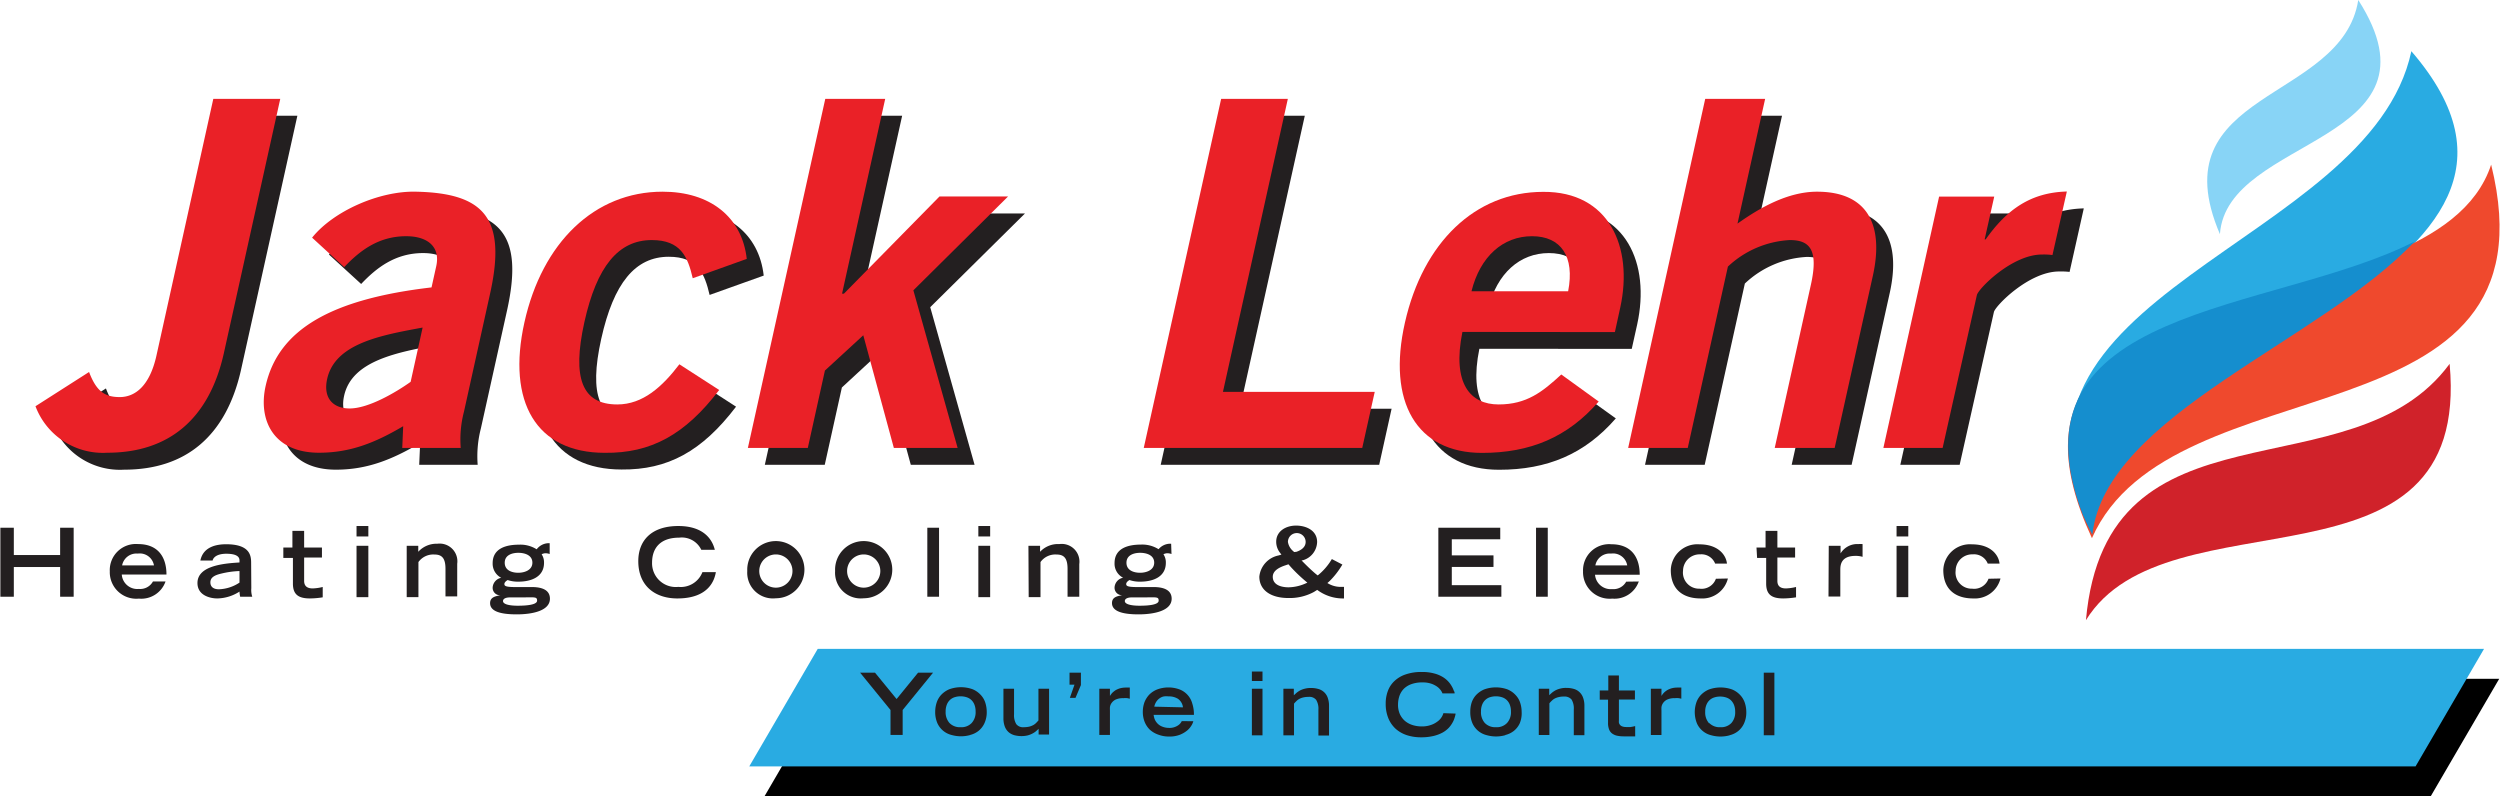
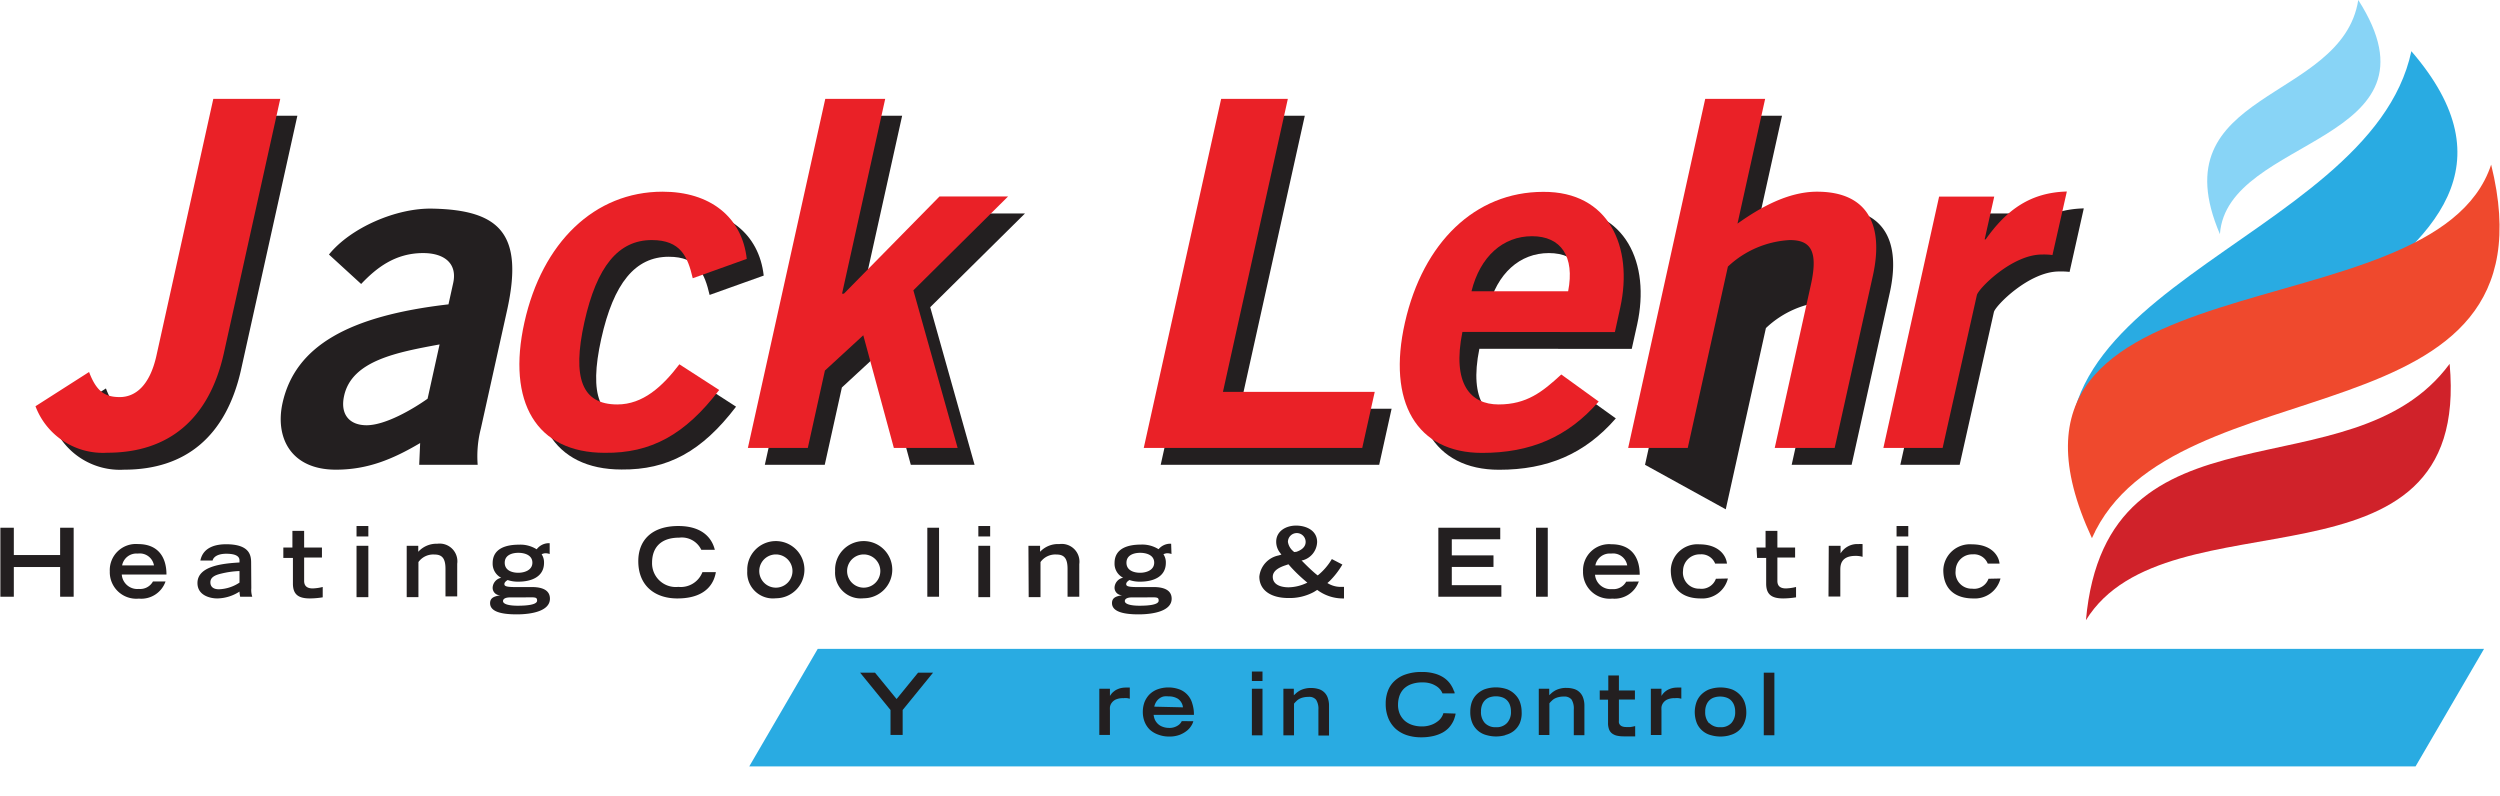
<svg xmlns="http://www.w3.org/2000/svg" id="a347128a-5552-4fc4-b569-ef2e96c2628c" data-name="Layer 1" width="4.05in" height="1.29in" viewBox="0 0 291.92 93.01">
  <defs>
    <clipPath id="b673e307-7d06-4046-943b-d615bfd2a9ae" transform="translate(-8.31 -0.55)">
      <rect width="306" height="102.39" fill="none" />
    </clipPath>
  </defs>
  <g>
    <polygon points="0 61.64 1.57 61.64 1.57 64.83 6.98 64.83 6.98 61.64 8.56 61.64 8.56 69.7 6.98 69.7 6.98 66.23 1.57 66.23 1.57 69.7 0 69.7 0 61.64" fill="#231f20" />
    <path d="M26.25,66.59a1.68,1.68,0,0,0-1.89-1.38,1.7,1.7,0,0,0-1.83,1.38Zm1.35,1.88a3,3,0,0,1-3.11,2,3.1,3.1,0,0,1-3.4-3.19A3.05,3.05,0,0,1,24.4,64.1c2.23,0,3.31,1.41,3.31,3.56H22.49a1.82,1.82,0,0,0,2,1.68,1.7,1.7,0,0,0,1.64-.87Z" transform="translate(-8.31 -0.55)" fill="#231f20" />
    <path d="M36.24,67.25a10.51,10.51,0,0,0-2.14.3c-.85.2-1.25.49-1.26,1s.32.83,1,.83a4.62,4.62,0,0,0,2.4-.78Zm1.38,2a2.61,2.61,0,0,0,.11,1H36.32a3.09,3.09,0,0,1-.08-.6,4.93,4.93,0,0,1-2.6.8c-.79,0-2.31-.33-2.31-1.8,0-2,3-2.29,4.91-2.4V66c0-.45-.41-.77-1.54-.77s-1.53.46-1.6.79H31.67c.33-1.62,1.91-1.9,3-1.9,2.87,0,2.93,1.4,2.93,2.22Z" transform="translate(-8.31 -0.55)" fill="#231f20" />
    <path d="M41.36,64.5h1.06V62.56h1.37V64.5h2.08v1.17H43.79V68.4c0,.42.17.88,1,.88a5.41,5.41,0,0,0,1.17-.17v1.21a9.88,9.88,0,0,1-1.48.13c-1.31,0-2-.42-2-1.73v-3H41.36Z" transform="translate(-8.31 -0.55)" fill="#231f20" />
    <path d="M49.91,64.3h1.38v6H49.91Zm0-2.31h1.38v1.22H49.91Z" transform="translate(-8.31 -0.55)" fill="#231f20" />
    <path d="M55.77,64.3h1.35V65a2.88,2.88,0,0,1,2.23-.94,2.07,2.07,0,0,1,2.32,2.34v3.81H60.3V67c0-1.18-.36-1.68-1.28-1.68a2.13,2.13,0,0,0-1.88.88v4.1H55.77Z" transform="translate(-8.31 -0.55)" fill="#231f20" />
    <path d="M70.45,66.27c0-.89-.91-1.15-1.64-1.15s-1.59.26-1.59,1.16.85,1.17,1.58,1.17,1.65-.3,1.65-1.18M67.8,70.33c-.32,0-.78.09-.78.43s.64.54,1.73.54S71,71.18,71,70.71s-.24-.39-1.76-.38Zm4.67-5.07a1.54,1.54,0,0,0-.5-.09,1.09,1.09,0,0,0-.44.12,1.71,1.71,0,0,1,.28,1c0,1.62-1.45,2.2-3,2.2a3.67,3.67,0,0,1-1.25-.19c-.16.1-.38.26-.38.47s.13.36,1.33.35h1.87c1.35,0,2.12.43,2.12,1.36,0,1.42-2.07,1.83-3.87,1.83S65.51,72,65.51,71c0-.71.63-.81,1.2-.92v0a.87.87,0,0,1-.9-.92,1.23,1.23,0,0,1,1-1.12v0a1.85,1.85,0,0,1-1-1.71c0-1.75,1.61-2.16,3.07-2.16a3.56,3.56,0,0,1,2.07.54A1.8,1.8,0,0,1,72.25,64h.22Z" transform="translate(-8.31 -0.55)" fill="#231f20" />
    <path d="M91.88,67.38c-.15.9-.8,3.07-4.5,3.07-2.55,0-4.56-1.42-4.56-4.36,0-2.35,1.48-4.1,4.68-4.1,3.6,0,4.14,2.34,4.26,2.78H90.18a2.52,2.52,0,0,0-2.59-1.42c-2.23,0-3.16,1.25-3.16,2.92A2.77,2.77,0,0,0,87.5,69.1a2.71,2.71,0,0,0,2.81-1.72Z" transform="translate(-8.31 -0.55)" fill="#231f20" />
    <path d="M100.83,67.25a1.94,1.94,0,1,0-3.88,0,1.94,1.94,0,1,0,3.88,0m-5.28,0a3.34,3.34,0,1,1,3.34,3.18,3,3,0,0,1-3.34-3.18" transform="translate(-8.31 -0.55)" fill="#231f20" />
    <path d="M111.09,67.25a1.94,1.94,0,1,0-3.88,0,1.94,1.94,0,1,0,3.88,0m-5.28,0a3.34,3.34,0,1,1,3.34,3.18,3,3,0,0,1-3.34-3.18" transform="translate(-8.31 -0.55)" fill="#231f20" />
    <rect x="108.27" y="61.64" width="1.37" height="8.06" fill="#231f20" />
    <path d="M122.54,64.3h1.38v6h-1.38Zm0-2.31h1.38v1.22h-1.38Z" transform="translate(-8.31 -0.55)" fill="#231f20" />
    <path d="M128.39,64.3h1.36V65A2.87,2.87,0,0,1,132,64.1a2.07,2.07,0,0,1,2.33,2.34v3.81h-1.37V67c0-1.18-.36-1.68-1.28-1.68a2.13,2.13,0,0,0-1.88.88v4.1h-1.38Z" transform="translate(-8.31 -0.55)" fill="#231f20" />
    <path d="M143.08,66.27c0-.89-.91-1.15-1.64-1.15s-1.6.26-1.6,1.16.86,1.17,1.59,1.17,1.65-.3,1.65-1.18m-2.65,4.06c-.32,0-.78.09-.78.43s.64.54,1.73.54,2.22-.12,2.22-.59-.24-.39-1.76-.38Zm4.67-5.07a1.54,1.54,0,0,0-.5-.09,1.09,1.09,0,0,0-.44.12,1.71,1.71,0,0,1,.28,1c0,1.62-1.45,2.2-3,2.2a3.63,3.63,0,0,1-1.25-.19c-.16.1-.38.26-.38.47s.13.36,1.33.35H143c1.34,0,2.12.43,2.12,1.36,0,1.42-2.07,1.83-3.87,1.83s-3.1-.33-3.1-1.32c0-.71.63-.81,1.2-.92v0a.87.87,0,0,1-.9-.92,1.23,1.23,0,0,1,1-1.12v0a1.83,1.83,0,0,1-1-1.71c0-1.75,1.61-2.16,3.07-2.16a3.58,3.58,0,0,1,2.07.54,1.8,1.8,0,0,1,1.25-.64h.22Z" transform="translate(-8.31 -0.55)" fill="#231f20" />
    <path d="M159.7,65c.53-.18,1.07-.53,1.07-1.15a1,1,0,0,0-2.07,0,1.75,1.75,0,0,0,.53,1l.2.18Zm-.92,4.15a5.1,5.1,0,0,0,1.84-.39l.35-.15-.35-.3a17.84,17.84,0,0,1-1.57-1.52l-.29-.33-.32.11c-.61.2-1.51.57-1.51,1.35,0,1,1.08,1.23,1.85,1.23M165,70.45a5,5,0,0,1-2.88-1l-.38.24a5.93,5.93,0,0,1-3,.71c-2,0-3.38-.89-3.38-2.5a2.81,2.81,0,0,1,2.24-2.47l.34-.1-.19-.25a2.08,2.08,0,0,1-.42-1.25c0-1.25,1.15-1.89,2.32-1.89s2.46.56,2.46,1.92A2.29,2.29,0,0,1,160.41,66l-.12,0,.09.1c.49.5,1,1,1.53,1.45l.26.21.1-.07A7.06,7.06,0,0,0,163.74,66l.09-.15,1.23.64-.09.15a9.43,9.43,0,0,1-1.39,1.77l-.27.24a2.92,2.92,0,0,0,1.65.45h.29v1.35Z" transform="translate(-8.31 -0.55)" fill="#231f20" />
    <polygon points="167.96 61.64 175.19 61.64 175.19 62.99 169.53 62.99 169.53 64.87 174.4 64.87 174.4 66.22 169.53 66.22 169.53 68.35 175.32 68.35 175.32 69.7 167.96 69.7 167.96 61.64" fill="#231f20" />
    <rect x="179.37" y="61.64" width="1.37" height="8.06" fill="#231f20" />
    <path d="M198.33,66.59a1.68,1.68,0,0,0-1.89-1.38,1.7,1.7,0,0,0-1.83,1.38Zm1.35,1.88a3,3,0,0,1-3.1,2,3.11,3.11,0,0,1-3.41-3.19,3.05,3.05,0,0,1,3.31-3.16c2.24,0,3.31,1.41,3.31,3.56h-5.22a1.84,1.84,0,0,0,2,1.68,1.7,1.7,0,0,0,1.64-.87Z" transform="translate(-8.31 -0.55)" fill="#231f20" />
    <path d="M210.09,68.12a3.08,3.08,0,0,1-3.2,2.33c-1.91,0-3.47-.93-3.47-3.32a3.1,3.1,0,0,1,3.34-3c2.19,0,3.12,1.24,3.22,2.25H208.6a1.72,1.72,0,0,0-1.75-1.08,1.94,1.94,0,0,0-2,1.91,1.88,1.88,0,0,0,1.93,2.1,1.78,1.78,0,0,0,1.91-1.16Z" transform="translate(-8.31 -0.55)" fill="#231f20" />
    <path d="M213.43,64.5h1.06V62.56h1.38V64.5h2.07v1.17h-2.07V68.4c0,.42.16.88,1,.88a5.49,5.49,0,0,0,1.18-.17v1.21a10.11,10.11,0,0,1-1.49.13c-1.31,0-2-.42-2-1.73v-3h-1.06Z" transform="translate(-8.31 -0.55)" fill="#231f20" />
    <path d="M221.87,64.3h1.38v.89h0a2.28,2.28,0,0,1,2.08-1.09,3.55,3.55,0,0,1,.49,0v1.49a2.74,2.74,0,0,0-.84-.11c-1.75,0-1.75,1.17-1.76,1.59v3.16h-1.38Z" transform="translate(-8.31 -0.55)" fill="#231f20" />
    <path d="M229.79,64.3h1.37v6h-1.37Zm0-2.31h1.37v1.22h-1.37Z" transform="translate(-8.31 -0.55)" fill="#231f20" />
    <path d="M241.93,68.12a3.09,3.09,0,0,1-3.21,2.33c-1.9,0-3.47-.93-3.47-3.32a3.11,3.11,0,0,1,3.35-3c2.19,0,3.12,1.24,3.22,2.25h-1.38a1.72,1.72,0,0,0-1.75-1.08,1.93,1.93,0,0,0-2,1.91,1.88,1.88,0,0,0,1.93,2.1,1.78,1.78,0,0,0,1.91-1.16Z" transform="translate(-8.31 -0.55)" fill="#231f20" />
    <path d="M20.64,45.92c.85,2.26,1.83,2.94,3.58,2.94s3.5-1.25,4.3-4.86l6.63-29.93H43l-6.6,29.76C34.66,51.45,30,55.41,22.77,55.41a8.4,8.4,0,0,1-8.38-5.48Z" transform="translate(-8.31 -0.55)" fill="#231f20" />
    <path d="M59.61,40.78c-4.89.91-10.24,1.86-11.15,6-.49,2.2.65,3.44,2.62,3.44,2.2,0,5.38-1.86,7.13-3.1ZM57.23,54.84l.11-2.54c-3.25,1.92-6.17,3.11-9.84,3.11-5.3,0-7.12-3.79-6.23-7.8C42.75,41,48.94,37.45,60.65,36.1l.55-2.49c.5-2.26-1-3.5-3.51-3.5-3.28,0-5.48,1.75-7.24,3.61l-3.76-3.44c2.5-3.11,7.88-5.48,12.15-5.36,7.86.17,10.61,3,8.66,11.85L64.43,50.61a13,13,0,0,0-.37,4.23Z" transform="translate(-8.31 -0.55)" fill="#231f20" />
    <path d="M91.15,35c-.58-2.48-1.38-4.46-4.77-4.46-3.9,0-6.44,3.05-7.89,9.6s-.26,9.6,3.86,9.6c3.05,0,5.26-2.09,7.25-4.69l4.64,3c-4,5.25-8,7.39-13.37,7.34-8,0-11.44-5.93-9.38-15.25s8.18-15.24,16.14-15.24c5.54,0,9.29,2.93,9.84,7.84Z" transform="translate(-8.31 -0.55)" fill="#231f20" />
    <polygon points="89.29 54.29 98.32 13.52 105.33 13.52 100.28 36.28 100.51 36.28 111.66 24.93 119.68 24.93 108.61 35.88 113.79 54.29 106.34 54.29 102.76 41.13 98.29 45.26 96.29 54.29 89.29 54.29" fill="#231f20" />
    <polygon points="135.53 54.29 144.57 13.52 152.36 13.52 144.77 47.74 162.5 47.74 161.05 54.29 135.53 54.29" fill="#231f20" />
    <path d="M193.4,36.55c.79-4.07-.83-6.44-4.22-6.44s-6.06,2.37-7.07,6.44Zm-12.34,4.74c-1.24,6.1.95,8.47,4.22,8.47s5.13-1.47,7.32-3.5L197,49.42c-3.64,4.18-8,6-13.64,6-7.62,0-11.11-5.93-9-15.25s8.18-15.24,16.14-15.24c7.69-.06,10.54,6.43,9,13.49l-.64,2.88Z" transform="translate(-8.31 -0.55)" fill="#231f20" />
-     <path d="M200.41,54.84l9-40.77h7l-3.23,14.57c2.55-1.8,5.85-3.72,9.3-3.72,5.87,0,7.84,3.84,6.52,9.82l-4.46,20.1h-7l4.23-19.08c.88-3.95-.09-5.2-2.46-5.2a11.37,11.37,0,0,0-7.24,3.11l-4.69,21.17Z" transform="translate(-8.31 -0.55)" fill="#231f20" />
+     <path d="M200.41,54.84l9-40.77h7l-3.23,14.57c2.55-1.8,5.85-3.72,9.3-3.72,5.87,0,7.84,3.84,6.52,9.82l-4.46,20.1h-7l4.23-19.08a11.37,11.37,0,0,0-7.24,3.11l-4.69,21.17Z" transform="translate(-8.31 -0.55)" fill="#231f20" />
    <path d="M230.23,54.84l6.51-29.36h6.43l-1.11,5h.11c2.47-3.5,5.28-5.48,9.49-5.59L250,32.31a8.8,8.8,0,0,0-1.23-.05c-3.5,0-7.44,4-7.61,4.74l-4,17.84Z" transform="translate(-8.31 -0.55)" fill="#231f20" />
    <path d="M18.67,44c.85,2.25,1.83,2.93,3.58,2.93s3.49-1.24,4.29-4.85L33.18,12.1H41l-6.6,29.76C32.68,49.48,28,53.43,20.8,53.43A8.41,8.41,0,0,1,12.41,48Z" transform="translate(-8.31 -0.55)" fill="#ea2127" />
-     <path d="M57.63,38.81c-4.88.9-10.23,1.86-11.15,6-.49,2.2.65,3.45,2.63,3.45,2.2,0,5.38-1.87,7.12-3.11ZM55.25,52.87l.11-2.54c-3.25,1.92-6.16,3.1-9.83,3.1-5.31,0-7.13-3.78-6.24-7.79C40.77,39,47,35.48,58.67,34.12l.55-2.48c.5-2.26-1-3.5-3.51-3.5-3.28,0-5.47,1.75-7.24,3.61l-3.75-3.44c2.49-3.11,7.87-5.48,12.14-5.37,7.87.17,10.62,3,8.66,11.86L62.46,48.63a12.85,12.85,0,0,0-.38,4.24Z" transform="translate(-8.31 -0.55)" fill="#ea2127" />
    <path d="M89.18,33.05c-.58-2.49-1.39-4.46-4.78-4.46-3.89,0-6.43,3.05-7.88,9.6s-.27,9.6,3.85,9.6c3,0,5.27-2.09,7.25-4.69l4.65,3c-4,5.25-8,7.4-13.37,7.34-8,0-11.45-5.93-9.38-15.24S77.7,22.94,85.66,22.94c5.53,0,9.28,2.94,9.83,7.85Z" transform="translate(-8.31 -0.55)" fill="#ea2127" />
    <polygon points="87.31 52.32 96.35 11.55 103.35 11.55 98.31 34.3 98.53 34.3 109.69 22.95 117.7 22.95 106.64 33.91 111.81 52.32 104.36 52.32 100.79 39.16 96.31 43.28 94.31 52.32 87.31 52.32" fill="#ea2127" />
    <polygon points="133.55 52.32 142.59 11.55 150.38 11.55 142.8 45.77 160.53 45.77 159.07 52.32 133.55 52.32" fill="#ea2127" />
    <path d="M191.43,34.57c.79-4.06-.83-6.43-4.22-6.43s-6.06,2.37-7.07,6.43Zm-12.35,4.75c-1.23,6.09.95,8.47,4.23,8.47s5.12-1.47,7.32-3.5L195,47.45c-3.63,4.18-8,6-13.63,6-7.63,0-11.11-5.93-9-15.24s8.18-15.25,16.15-15.25c7.69-.05,10.54,6.44,9,13.5l-.63,2.88Z" transform="translate(-8.31 -0.55)" fill="#ea2127" />
    <path d="M198.44,52.87l9-40.77h7l-3.23,14.57c2.54-1.81,5.85-3.73,9.29-3.73,5.88,0,7.85,3.84,6.52,9.83l-4.46,20.1h-7l4.23-19.09c.88-4-.09-5.19-2.46-5.19a11.42,11.42,0,0,0-7.24,3.1l-4.69,21.18Z" transform="translate(-8.31 -0.55)" fill="#ea2127" />
    <g clip-path="url(#b673e307-7d06-4046-943b-d615bfd2a9ae)">
      <path d="M228.25,52.87l6.51-29.36h6.44l-1.12,5h.12c2.47-3.5,5.28-5.48,9.48-5.59L248,30.34a7.29,7.29,0,0,0-1.23-.06c-3.5,0-7.44,4-7.6,4.74l-4,17.85Z" transform="translate(-8.31 -0.55)" fill="#ea2127" />
      <path d="M289.92,6.53c22.92,26.55-34.67,34.85-37.05,56.27-14.73-28,32.21-33.45,37.05-56.27" transform="translate(-8.31 -0.55)" fill="#29abe2" />
      <path d="M252.61,63.41c-15.78-34,39.93-23.22,46.63-43.63,8.2,33.13-37.33,22.66-46.63,43.63" transform="translate(-8.31 -0.55)" fill="#ef492d" />
    </g>
    <path d="M294.39,43.05c2.58,28.11-33,14.56-42.48,29.94,2.39-26.7,31-14.35,42.48-29.94" transform="translate(-8.31 -0.55)" fill="#d0222a" />
-     <path d="M290.35,28.73c-16.63,8.51-48.24,7.39-38.79,32,.32.74.68,1.49,1.1,2.27,1.55-14,26.78-22.6,37.69-34.3" transform="translate(-8.31 -0.55)" fill="#158ece" />
    <path d="M283.72.55c10.74,16.79-15.36,15.88-16.16,27.35C260.32,11,281.83,12.55,283.72.55" transform="translate(-8.31 -0.55)" fill="#88d4f6" />
-     <polygon points="283.87 93.01 89.25 93.01 97.25 79.29 291.87 79.29 283.87 93.01" />
    <polygon points="282.1 89.52 87.47 89.52 95.47 75.79 290.1 75.79 282.1 89.52" fill="#29abe2" />
    <polygon points="103.97 85.84 105.39 85.84 105.39 82.93 108.94 78.57 107.19 78.57 104.68 81.65 102.16 78.57 100.42 78.57 103.97 82.93 103.97 85.84 103.97 85.84" fill="#231f20" />
-     <path d="M119.17,85a1.89,1.89,0,0,1-.45-1.34,2.14,2.14,0,0,1,.14-.81,1.5,1.5,0,0,1,.38-.56,1.43,1.43,0,0,1,.55-.31,2.33,2.33,0,0,1,1.35,0,1.47,1.47,0,0,1,.56.31,1.5,1.5,0,0,1,.38.56,2.14,2.14,0,0,1,.14.81,1.85,1.85,0,0,1-.46,1.34,1.65,1.65,0,0,1-1.29.49,1.69,1.69,0,0,1-1.3-.49Zm2.39,1.4a2.55,2.55,0,0,0,1-.48,2.45,2.45,0,0,0,.69-.89,3.07,3.07,0,0,0,.27-1.35,3.51,3.51,0,0,0-.17-1.06,2.35,2.35,0,0,0-.54-.91,2.67,2.67,0,0,0-.93-.65,4,4,0,0,0-2.74,0,2.81,2.81,0,0,0-.94.65,2.45,2.45,0,0,0-.53.91,3.51,3.51,0,0,0-.17,1.06,3.22,3.22,0,0,0,.26,1.35,2.46,2.46,0,0,0,1.66,1.37,4,4,0,0,0,2.18,0ZM130.8,81h-1.24v3.7l-.26.28a1.53,1.53,0,0,1-.34.26,2.21,2.21,0,0,1-.46.18,2.91,2.91,0,0,1-.64.07,1,1,0,0,1-.89-.36,2,2,0,0,1-.26-1.15V81h-1.24v3.44a2.71,2.71,0,0,0,.17,1,1.66,1.66,0,0,0,.46.65,1.77,1.77,0,0,0,.67.34,3.44,3.44,0,0,0,.8.1,3.11,3.11,0,0,0,.72-.08,2.52,2.52,0,0,0,.55-.21,2.17,2.17,0,0,0,.42-.27l.32-.29v.67h1.22V81Zm2.39-.48h.58l-.54,1.54h.66l.63-1.49V79.12h-1.33v1.42Z" transform="translate(-8.31 -0.55)" fill="#231f20" />
    <path d="M136.67,86.39h1.24V83.54a3.44,3.44,0,0,1,0-.39,1.09,1.09,0,0,1,.18-.47,1.28,1.28,0,0,1,.47-.41,2,2,0,0,1,.91-.17,2.13,2.13,0,0,1,.49,0l.27.06V80.86a.68.68,0,0,0-.2,0h-.24a2.55,2.55,0,0,0-.71.09,2.35,2.35,0,0,0-.53.23,2.57,2.57,0,0,0-.39.32,3.25,3.25,0,0,0-.25.34h0V81h-1.24v5.37Zm9.63-1.61a1.24,1.24,0,0,1-.52.55,1.75,1.75,0,0,1-1,.24,2.11,2.11,0,0,1-.92-.22,1.54,1.54,0,0,1-.52-.44,1.52,1.52,0,0,1-.25-.49,3.74,3.74,0,0,1-.08-.37h4.71a4.17,4.17,0,0,0-.19-1.32,2.45,2.45,0,0,0-1.48-1.65,3.77,3.77,0,0,0-2.62,0,2.7,2.7,0,0,0-.94.62,2.77,2.77,0,0,0-.56.91,3.32,3.32,0,0,0-.18,1.09,3.15,3.15,0,0,0,.21,1.16,2.67,2.67,0,0,0,.6.91,2.87,2.87,0,0,0,1,.59,3.49,3.49,0,0,0,1.29.22,3.31,3.31,0,0,0,1.26-.22,3.24,3.24,0,0,0,.85-.51,2.32,2.32,0,0,0,.49-.59,1.78,1.78,0,0,0,.2-.47Zm-3.21-1.69a1.67,1.67,0,0,1,.27-.63,1.43,1.43,0,0,1,.4-.38,1.24,1.24,0,0,1,.48-.19,2.18,2.18,0,0,1,.5,0,2,2,0,0,1,1.11.28,1.4,1.4,0,0,1,.59,1Zm11.4-3h1.24v-1.1h-1.24V80Zm0,6.35h1.24V81h-1.24v5.37Zm3.68,0h1.24v-3.7a3.45,3.45,0,0,1,.26-.28,1.46,1.46,0,0,1,.33-.26,1.84,1.84,0,0,1,.47-.18,2.41,2.41,0,0,1,.64-.07,1,1,0,0,1,.89.35,2,2,0,0,1,.26,1.16v3h1.24V83a2.71,2.71,0,0,0-.17-1,1.59,1.59,0,0,0-.46-.65,1.64,1.64,0,0,0-.67-.34,3,3,0,0,0-.8-.1,2.64,2.64,0,0,0-.72.08,2.52,2.52,0,0,0-.55.2,2.78,2.78,0,0,0-.42.28l-.32.29V81h-1.22v5.37Zm18.69-2.59a1.65,1.65,0,0,1-.22.48,1.74,1.74,0,0,1-.48.5,2.58,2.58,0,0,1-.76.4,3.12,3.12,0,0,1-1.07.17,3.57,3.57,0,0,1-1.1-.17,2.63,2.63,0,0,1-.87-.48,2.38,2.38,0,0,1-.59-.8,2.67,2.67,0,0,1-.21-1.1,3.21,3.21,0,0,1,.16-1,2.26,2.26,0,0,1,.51-.84,2.4,2.4,0,0,1,.89-.55,3.57,3.57,0,0,1,1.29-.2,3,3,0,0,1,1.07.16,2.76,2.76,0,0,1,.71.38,1.94,1.94,0,0,1,.4.43,1.83,1.83,0,0,1,.16.31h1.42c0-.07,0-.18-.1-.32a2.4,2.4,0,0,0-.23-.5,2.9,2.9,0,0,0-.42-.58,3,3,0,0,0-.68-.54,3.8,3.8,0,0,0-1-.4,5.24,5.24,0,0,0-1.4-.16,5.6,5.6,0,0,0-1.88.28,3.53,3.53,0,0,0-1.31.77,3,3,0,0,0-.78,1.18,4.13,4.13,0,0,0-.25,1.47,4.41,4.41,0,0,0,.32,1.73,3.43,3.43,0,0,0,.87,1.23,3.73,3.73,0,0,0,1.31.73,5.27,5.27,0,0,0,1.61.24,6.21,6.21,0,0,0,1.45-.15,4.35,4.35,0,0,0,1.06-.39,3,3,0,0,0,.72-.54,3,3,0,0,0,.45-.61,2.54,2.54,0,0,0,.26-.6,3.33,3.33,0,0,0,.12-.48ZM181.7,85a1.89,1.89,0,0,1-.45-1.34,2.14,2.14,0,0,1,.14-.81,1.5,1.5,0,0,1,.38-.56,1.43,1.43,0,0,1,.55-.31,2.33,2.33,0,0,1,1.35,0,1.47,1.47,0,0,1,.56.31,1.5,1.5,0,0,1,.38.56,2.14,2.14,0,0,1,.14.81,1.85,1.85,0,0,1-.46,1.34,1.65,1.65,0,0,1-1.29.49,1.69,1.69,0,0,1-1.3-.49Zm2.39,1.4a2.55,2.55,0,0,0,1-.48,2.45,2.45,0,0,0,.69-.89A3.07,3.07,0,0,0,186,83.7a3.51,3.51,0,0,0-.17-1.06,2.35,2.35,0,0,0-.54-.91,2.67,2.67,0,0,0-.93-.65,4,4,0,0,0-2.74,0,2.81,2.81,0,0,0-.94.65,2.45,2.45,0,0,0-.53.91A3.51,3.51,0,0,0,180,83.7a3.22,3.22,0,0,0,.26,1.35,2.46,2.46,0,0,0,1.66,1.37,4,4,0,0,0,2.18,0Zm3.91,0h1.24v-3.7a2.27,2.27,0,0,1,.26-.28,1.46,1.46,0,0,1,.33-.26,1.84,1.84,0,0,1,.47-.18,2.41,2.41,0,0,1,.64-.07,1.06,1.06,0,0,1,.89.35,2,2,0,0,1,.26,1.16v3h1.24V83a2.71,2.71,0,0,0-.17-1,1.61,1.61,0,0,0-1.13-1,3,3,0,0,0-.8-.1,2.55,2.55,0,0,0-.72.08,2.52,2.52,0,0,0-.55.2,2.78,2.78,0,0,0-.42.28l-.32.29V81H188v5.37Zm7.09-4.13h1V85a2,2,0,0,0,.12.74,1.07,1.07,0,0,0,.35.48,1.5,1.5,0,0,0,.57.26,3.7,3.7,0,0,0,.79.08h.3l.3,0,.33,0,.41,0V85.36a5.56,5.56,0,0,1-.56.11l-.5,0a1.31,1.31,0,0,1-.44-.07.6.6,0,0,1-.4-.44,1.33,1.33,0,0,1,0-.28V82.26h1.87V81.2h-1.87V79.45h-1.24V81.2h-1v1.06Zm6,4.13h1.24V83.54a3.44,3.44,0,0,1,0-.39,1.09,1.09,0,0,1,.18-.47,1.2,1.2,0,0,1,.47-.41,2,2,0,0,1,.91-.17,2.19,2.19,0,0,1,.49,0l.27.06V80.86a.71.71,0,0,0-.2,0h-.24a2.55,2.55,0,0,0-.71.09,2.35,2.35,0,0,0-.53.23,2.15,2.15,0,0,0-.39.32,2.25,2.25,0,0,0-.25.34h0V81h-1.24v5.37Zm6.8-1.37a1.89,1.89,0,0,1-.45-1.34,2,2,0,0,1,.14-.81,1.5,1.5,0,0,1,.38-.56,1.43,1.43,0,0,1,.55-.31,2.15,2.15,0,0,1,.68-.1,2.18,2.18,0,0,1,.67.1,1.47,1.47,0,0,1,.56.31,1.63,1.63,0,0,1,.38.56,2.14,2.14,0,0,1,.14.81A1.85,1.85,0,0,1,210.5,85a1.65,1.65,0,0,1-1.29.49,1.69,1.69,0,0,1-1.3-.49Zm2.39,1.4a2.55,2.55,0,0,0,1-.48,2.45,2.45,0,0,0,.69-.89,3.07,3.07,0,0,0,.27-1.35,3.51,3.51,0,0,0-.17-1.06,2.47,2.47,0,0,0-.54-.91,2.67,2.67,0,0,0-.93-.65,4,4,0,0,0-2.74,0,2.81,2.81,0,0,0-.94.65,2.45,2.45,0,0,0-.53.91,3.52,3.52,0,0,0,.09,2.41,2.46,2.46,0,0,0,1.66,1.37,4,4,0,0,0,1.09.15,4.09,4.09,0,0,0,1.09-.15Zm4,0h1.24V79.12h-1.24v7.27Z" transform="translate(-8.31 -0.55)" fill="#231f20" />
  </g>
</svg>